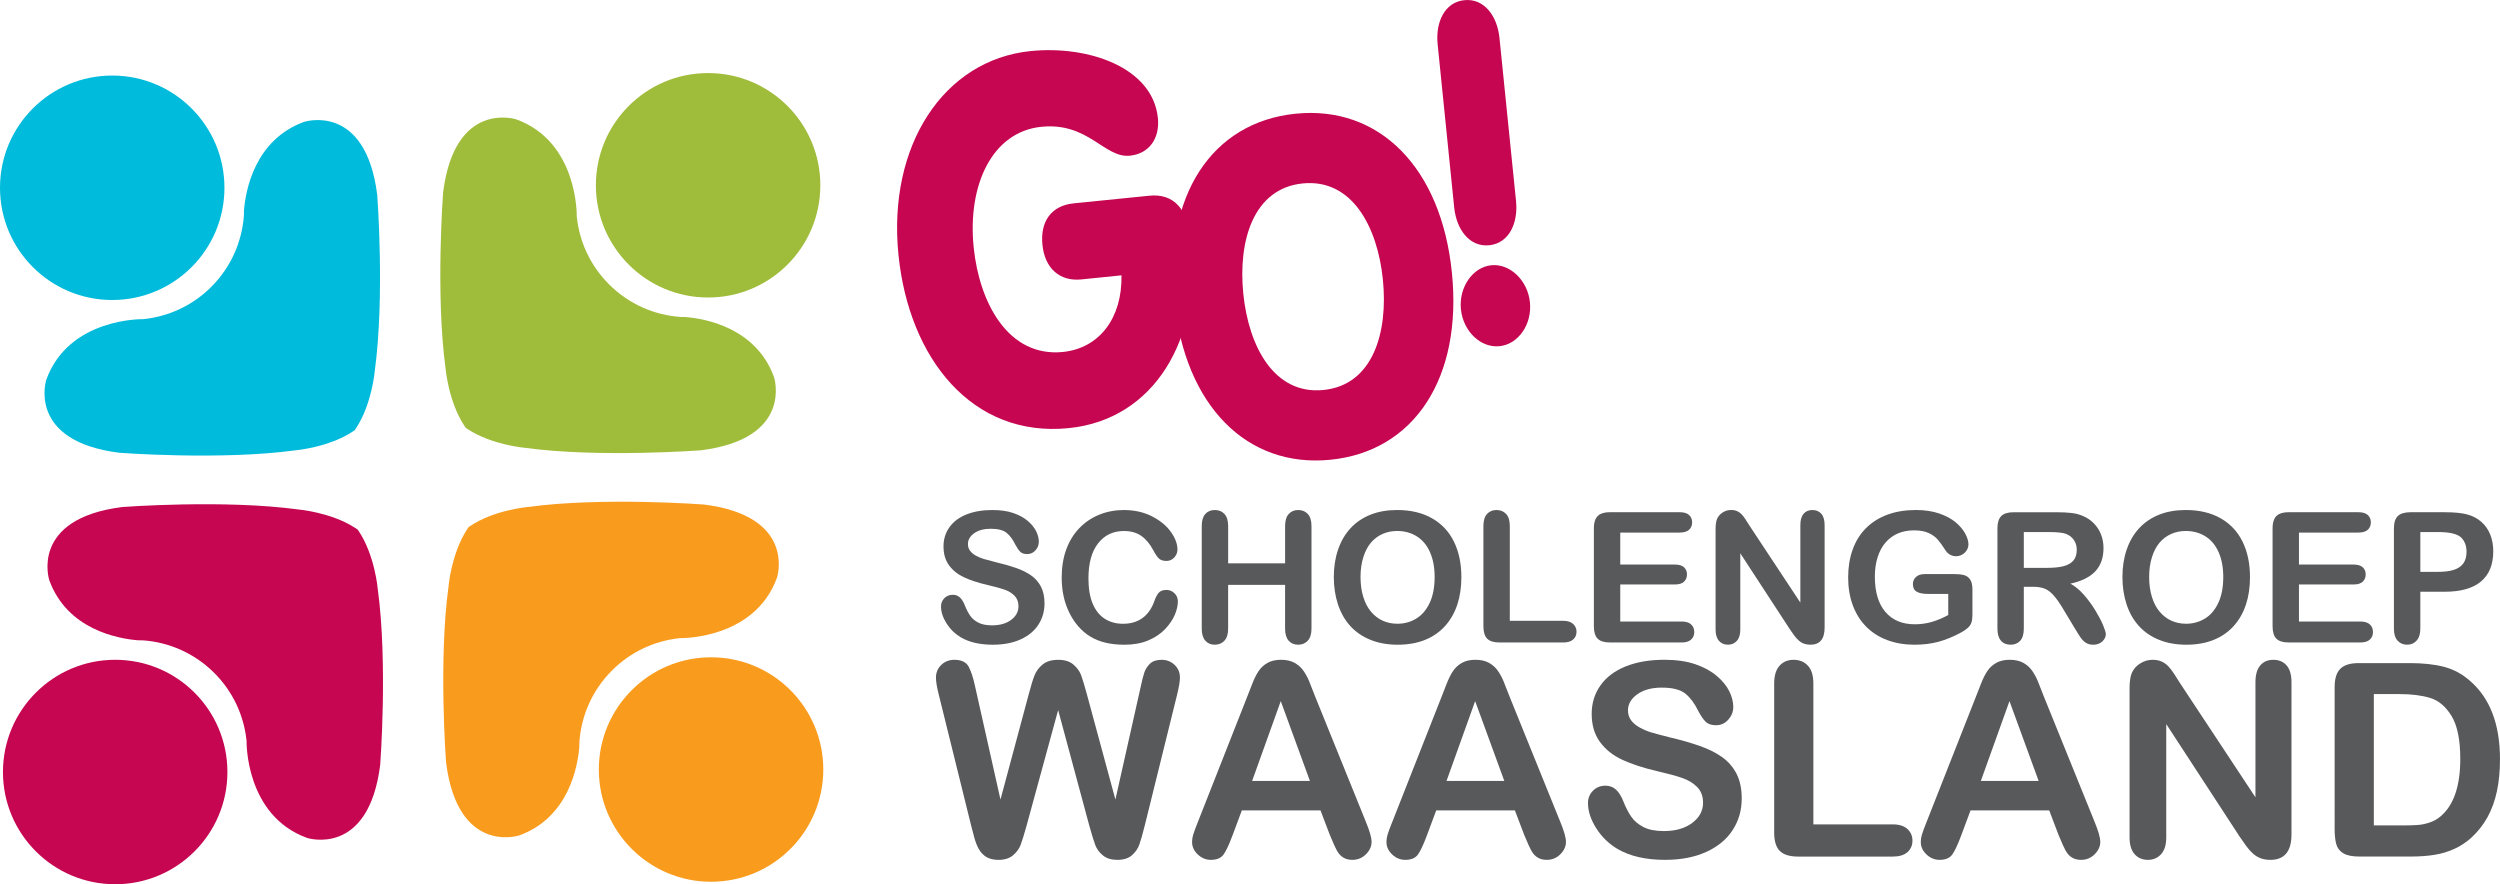
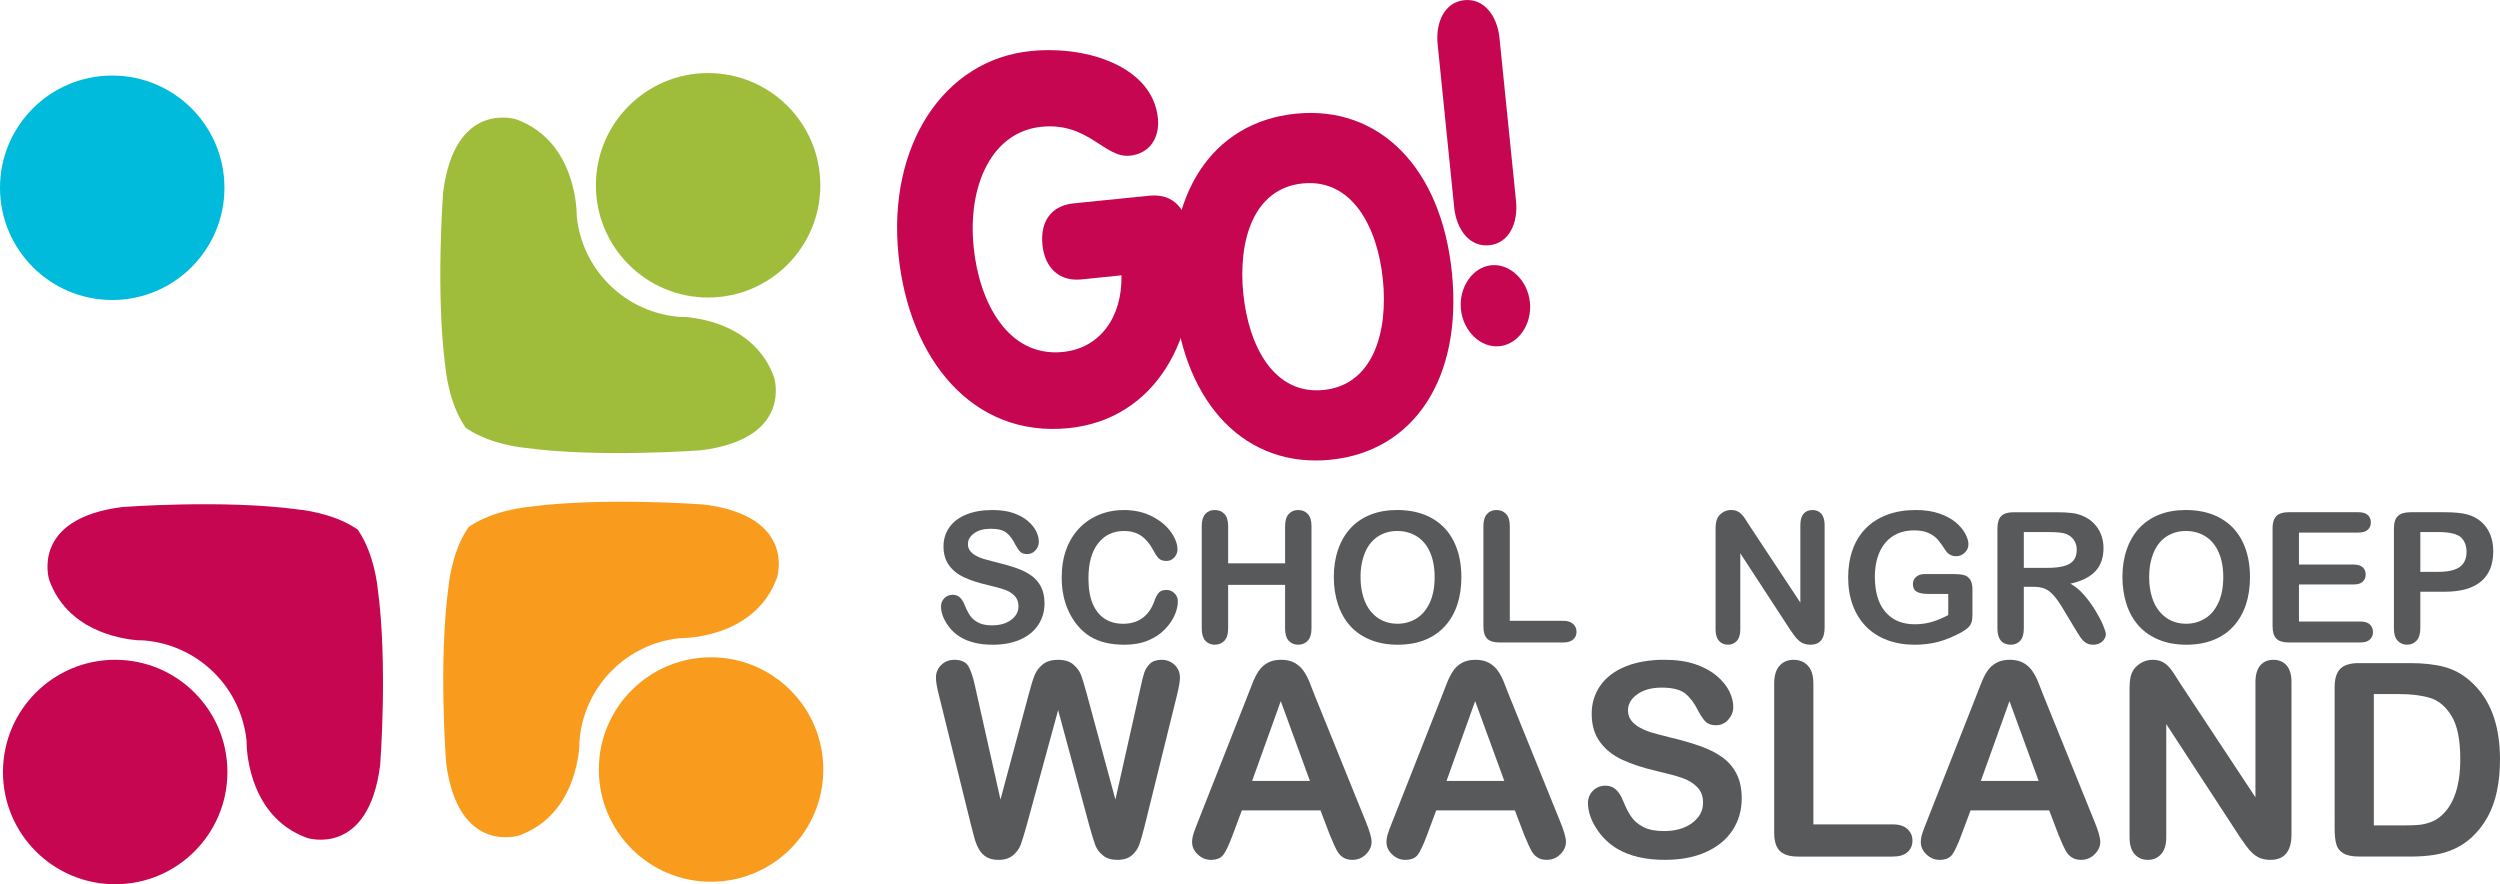
<svg xmlns="http://www.w3.org/2000/svg" id="Layer_1" x="0px" y="0px" width="200px" height="70.738px" viewBox="0 0 200 70.738" xml:space="preserve">
  <path fill="#A0BC3B" d="M37.253,34.219c0.06,0.042,0.121,0.084,0.182,0.124c1.935,1.261,4.559,1.483,4.559,1.483  c5.968,0.813,14.088,0.197,14.088,0.197c7.43-0.938,5.843-5.844,5.843-5.844c-1.436-3.963-5.499-4.687-7.094-4.818l-0.371-0.004  c-2.089-0.142-4.14-1.011-5.736-2.608c-1.498-1.497-2.355-3.391-2.574-5.343l-0.011-0.109c0,0,0.132-5.946-4.846-7.75  c0,0-4.905-1.587-5.844,5.843c0,0-0.616,8.12,0.197,14.087c0,0,0.229,2.706,1.543,4.648L37.253,34.219z" />
  <circle fill="#A0BC3B" cx="56.649" cy="14.823" r="8.978" />
-   <path fill="#00BBDB" d="M28.374,34.418c0.042-0.06,0.083-0.121,0.124-0.183c1.262-1.935,1.483-4.559,1.483-4.559  c0.813-5.968,0.197-14.086,0.197-14.086c-0.938-7.431-5.843-5.843-5.843-5.843c-3.963,1.436-4.688,5.498-4.818,7.094l-0.003,0.37  c-0.143,2.09-1.012,4.14-2.61,5.737c-1.496,1.498-3.391,2.355-5.342,2.574l-0.109,0.011c0,0-5.946-0.132-7.75,4.846  c0,0-1.587,4.906,5.843,5.843c0,0,8.119,0.617,14.088-0.196c0,0,2.705-0.229,4.647-1.543L28.374,34.418z" />
  <circle fill="#00BBDB" cx="8.978" cy="15.022" r="8.978" />
  <path fill="#C60651" d="M28.611,42.366c-0.06-0.042-0.122-0.084-0.183-0.124c-1.935-1.261-4.558-1.483-4.558-1.483  c-5.968-0.813-14.087-0.197-14.087-0.197c-7.43,0.938-5.843,5.844-5.843,5.844c1.436,3.963,5.499,4.687,7.095,4.817l0.37,0.003  c2.09,0.142,4.139,1.012,5.737,2.609c1.498,1.497,2.354,3.391,2.574,5.343l0.011,0.108c0,0-0.132,5.946,4.846,7.75  c0,0,4.905,1.587,5.843-5.843c0,0,0.617-8.12-0.197-14.087c0,0-0.229-2.706-1.542-4.648L28.611,42.366z" />
  <circle fill="#C60651" cx="9.215" cy="61.761" r="8.978" />
  <path fill="#F99B1C" d="M37.49,42.167c-0.042,0.06-0.084,0.121-0.124,0.182c-1.262,1.935-1.483,4.559-1.483,4.559  c-0.814,5.968-0.197,14.087-0.197,14.087c0.938,7.431,5.843,5.843,5.843,5.843c3.963-1.436,4.687-5.498,4.818-7.094l0.003-0.371  c0.143-2.09,1.012-4.14,2.61-5.737c1.497-1.497,3.391-2.354,5.343-2.574l0.109-0.011c0,0,5.946,0.132,7.75-4.846  c0,0,1.587-4.905-5.843-5.843c0,0-8.12-0.617-14.088,0.197c0,0-2.706,0.229-4.649,1.543L37.49,42.167z" />
  <circle fill="#F99B1C" cx="56.885" cy="61.562" r="8.978" />
  <g>
    <path fill="#58595B" d="M83.561,48.272c0,0.63-0.162,1.196-0.487,1.699c-0.325,0.502-0.8,0.896-1.425,1.18   s-1.367,0.427-2.225,0.427c-1.028,0-1.876-0.195-2.544-0.583c-0.474-0.279-0.859-0.653-1.155-1.12   c-0.296-0.467-0.444-0.92-0.444-1.361c0-0.256,0.088-0.475,0.266-0.657s0.404-0.274,0.679-0.274c0.223,0,0.411,0.071,0.565,0.213   c0.154,0.143,0.286,0.353,0.395,0.632c0.132,0.333,0.276,0.609,0.43,0.832s0.371,0.406,0.65,0.551s0.647,0.217,1.102,0.217   c0.625,0,1.134-0.146,1.524-0.437c0.391-0.292,0.586-0.655,0.586-1.091c0-0.346-0.105-0.626-0.316-0.842   c-0.211-0.216-0.483-0.38-0.817-0.494c-0.334-0.114-0.781-0.235-1.34-0.363c-0.749-0.175-1.375-0.38-1.88-0.615   c-0.505-0.234-0.905-0.555-1.201-0.959c-0.296-0.406-0.444-0.909-0.444-1.511c0-0.573,0.156-1.083,0.469-1.528   c0.313-0.446,0.765-0.788,1.357-1.027s1.289-0.359,2.09-0.359c0.64,0,1.193,0.08,1.66,0.238s0.854,0.37,1.162,0.632   c0.308,0.263,0.533,0.54,0.675,0.828c0.142,0.289,0.213,0.571,0.213,0.846c0,0.251-0.088,0.478-0.266,0.679   c-0.178,0.202-0.399,0.302-0.665,0.302c-0.242,0-0.425-0.06-0.551-0.182c-0.126-0.121-0.262-0.318-0.409-0.593   c-0.189-0.394-0.417-0.7-0.682-0.92c-0.266-0.221-0.692-0.331-1.28-0.331c-0.545,0-0.984,0.12-1.318,0.358   c-0.334,0.239-0.501,0.527-0.501,0.864c0,0.208,0.057,0.388,0.17,0.54c0.114,0.152,0.271,0.282,0.469,0.391   c0.199,0.109,0.4,0.194,0.604,0.256c0.204,0.062,0.54,0.151,1.009,0.271c0.588,0.137,1.12,0.289,1.596,0.455   c0.476,0.166,0.881,0.368,1.215,0.604s0.595,0.537,0.782,0.899S83.561,47.746,83.561,48.272z" />
    <path fill="#58595B" d="M94.229,48.108c0,0.332-0.082,0.69-0.245,1.077s-0.421,0.766-0.771,1.138   c-0.351,0.372-0.799,0.673-1.344,0.906c-0.545,0.232-1.18,0.349-1.905,0.349c-0.55,0-1.05-0.052-1.5-0.157   c-0.45-0.104-0.859-0.267-1.227-0.487s-0.705-0.511-1.013-0.871c-0.275-0.327-0.509-0.693-0.704-1.098   c-0.194-0.405-0.34-0.838-0.438-1.297s-0.146-0.948-0.146-1.464c0-0.839,0.122-1.59,0.366-2.253   c0.244-0.664,0.593-1.231,1.048-1.703s0.988-0.83,1.599-1.077c0.611-0.246,1.263-0.369,1.955-0.369   c0.843,0,1.594,0.168,2.253,0.504c0.659,0.336,1.163,0.752,1.514,1.248c0.351,0.495,0.526,0.963,0.526,1.404   c0,0.242-0.085,0.455-0.256,0.64c-0.17,0.185-0.376,0.277-0.619,0.277c-0.27,0-0.473-0.064-0.607-0.191   c-0.135-0.128-0.286-0.349-0.451-0.661c-0.275-0.517-0.599-0.903-0.971-1.159c-0.372-0.256-0.83-0.384-1.375-0.384   c-0.867,0-1.558,0.329-2.072,0.988s-0.771,1.594-0.771,2.808c0,0.81,0.114,1.484,0.341,2.022c0.228,0.538,0.55,0.939,0.967,1.205   c0.417,0.266,0.905,0.398,1.464,0.398c0.606,0,1.12-0.15,1.539-0.451c0.419-0.301,0.735-0.743,0.949-1.325   c0.09-0.275,0.201-0.499,0.334-0.672c0.133-0.172,0.346-0.259,0.64-0.259c0.251,0,0.467,0.087,0.647,0.263   S94.229,47.848,94.229,48.108z" />
    <path fill="#58595B" d="M98.252,42.081v2.985h4.556v-2.985c0-0.426,0.096-0.747,0.288-0.959c0.191-0.213,0.444-0.32,0.757-0.32   c0.317,0,0.574,0.105,0.771,0.316c0.196,0.211,0.295,0.532,0.295,0.963v8.21c0,0.431-0.1,0.753-0.299,0.966   c-0.199,0.213-0.455,0.32-0.768,0.32c-0.317,0-0.571-0.108-0.761-0.324c-0.189-0.215-0.284-0.536-0.284-0.962v-3.504h-4.556v3.504   c0,0.431-0.099,0.753-0.298,0.966c-0.199,0.213-0.455,0.32-0.768,0.32c-0.317,0-0.571-0.108-0.761-0.324   c-0.189-0.215-0.284-0.536-0.284-0.962v-8.21c0-0.426,0.094-0.747,0.281-0.959c0.187-0.213,0.442-0.32,0.764-0.32   c0.317,0,0.574,0.105,0.771,0.316C98.154,41.328,98.252,41.649,98.252,42.081z" />
    <path fill="#58595B" d="M111.771,40.801c1.081,0,2.008,0.22,2.783,0.658c0.774,0.438,1.361,1.061,1.759,1.869   c0.398,0.808,0.597,1.757,0.597,2.847c0,0.806-0.108,1.538-0.327,2.196c-0.218,0.659-0.544,1.229-0.98,1.713   c-0.436,0.483-0.972,0.853-1.606,1.109s-1.362,0.384-2.182,0.384c-0.815,0-1.545-0.131-2.189-0.395   c-0.645-0.263-1.183-0.633-1.613-1.112c-0.432-0.479-0.757-1.055-0.978-1.727c-0.221-0.673-0.33-1.4-0.33-2.182   c0-0.801,0.114-1.536,0.345-2.204c0.229-0.668,0.563-1.236,0.998-1.706s0.967-0.828,1.592-1.077   C110.265,40.926,110.976,40.801,111.771,40.801z M114.771,46.161c0-0.763-0.123-1.424-0.37-1.983   c-0.247-0.559-0.599-0.982-1.056-1.269s-0.981-0.43-1.574-0.43c-0.422,0-0.812,0.079-1.169,0.238   c-0.358,0.159-0.666,0.39-0.924,0.693c-0.259,0.303-0.462,0.69-0.611,1.162c-0.149,0.472-0.225,1.001-0.225,1.589   c0,0.592,0.075,1.128,0.225,1.606c0.149,0.479,0.359,0.875,0.632,1.19c0.272,0.315,0.586,0.551,0.938,0.708s0.74,0.234,1.162,0.234   c0.54,0,1.036-0.134,1.489-0.405c0.452-0.27,0.813-0.687,1.08-1.251C114.637,47.679,114.771,46.985,114.771,46.161z" />
    <path fill="#58595B" d="M120.784,42.081v7.584h4.279c0.341,0,0.603,0.083,0.785,0.249c0.183,0.166,0.274,0.375,0.274,0.625   c0,0.256-0.091,0.463-0.271,0.622c-0.181,0.159-0.443,0.238-0.789,0.238h-5.097c-0.46,0-0.79-0.102-0.991-0.306   c-0.202-0.203-0.302-0.533-0.302-0.988v-8.025c0-0.426,0.096-0.747,0.287-0.959c0.192-0.213,0.444-0.32,0.758-0.32   c0.317,0,0.574,0.105,0.771,0.316C120.686,41.328,120.784,41.649,120.784,42.081z" />
-     <path fill="#58595B" d="M134.375,42.606h-4.755v2.559h4.378c0.322,0,0.563,0.072,0.722,0.217c0.158,0.145,0.238,0.335,0.238,0.572   s-0.078,0.43-0.234,0.58c-0.156,0.149-0.398,0.223-0.726,0.223h-4.378v2.964h4.918c0.332,0,0.582,0.077,0.75,0.231   c0.168,0.154,0.253,0.359,0.253,0.615c0,0.247-0.085,0.447-0.253,0.601c-0.168,0.154-0.418,0.23-0.75,0.23h-5.735   c-0.46,0-0.791-0.102-0.992-0.306c-0.201-0.203-0.302-0.533-0.302-0.988v-7.833c0-0.303,0.045-0.551,0.135-0.743   s0.231-0.332,0.423-0.419c0.192-0.088,0.438-0.132,0.736-0.132h5.572c0.336,0,0.586,0.074,0.75,0.224   c0.163,0.149,0.245,0.345,0.245,0.587c0,0.246-0.082,0.444-0.245,0.593C134.961,42.532,134.711,42.606,134.375,42.606z" />
    <path fill="#58595B" d="M139.969,42.066l4.059,6.141V42.01c0-0.403,0.086-0.705,0.259-0.907c0.174-0.201,0.406-0.302,0.701-0.302   c0.303,0,0.542,0.101,0.718,0.302c0.175,0.202,0.263,0.504,0.263,0.907v8.195c0,0.915-0.379,1.372-1.138,1.372   c-0.189,0-0.359-0.028-0.511-0.082c-0.152-0.055-0.295-0.141-0.427-0.26c-0.133-0.119-0.256-0.258-0.37-0.416   c-0.113-0.159-0.228-0.321-0.341-0.487l-3.959-6.07v6.106c0,0.398-0.093,0.699-0.277,0.902c-0.185,0.204-0.422,0.306-0.711,0.306   c-0.299,0-0.538-0.104-0.718-0.31c-0.181-0.206-0.271-0.506-0.271-0.899v-8.04c0-0.34,0.038-0.609,0.114-0.803   c0.09-0.213,0.239-0.388,0.447-0.523c0.208-0.134,0.434-0.202,0.676-0.202c0.189,0,0.352,0.031,0.486,0.092   c0.136,0.062,0.254,0.145,0.355,0.249c0.103,0.104,0.206,0.239,0.313,0.405C139.745,41.714,139.854,41.886,139.969,42.066z" />
    <path fill="#58595B" d="M157.795,47.163v1.997c0,0.265-0.026,0.478-0.078,0.636s-0.147,0.302-0.288,0.43   c-0.14,0.128-0.318,0.252-0.536,0.37c-0.63,0.341-1.237,0.59-1.82,0.747c-0.582,0.157-1.218,0.235-1.904,0.235   c-0.801,0-1.53-0.124-2.189-0.37c-0.658-0.246-1.22-0.604-1.685-1.073c-0.464-0.469-0.82-1.038-1.069-1.707   c-0.249-0.668-0.373-1.414-0.373-2.239c0-0.81,0.12-1.552,0.362-2.225c0.241-0.673,0.597-1.244,1.065-1.713   c0.47-0.469,1.041-0.828,1.714-1.077c0.673-0.249,1.436-0.373,2.289-0.373c0.7,0,1.321,0.094,1.862,0.281   c0.54,0.187,0.979,0.423,1.314,0.708c0.337,0.284,0.59,0.585,0.761,0.902c0.17,0.318,0.256,0.599,0.256,0.846   c0,0.266-0.099,0.492-0.295,0.679c-0.197,0.187-0.433,0.281-0.708,0.281c-0.151,0-0.297-0.036-0.437-0.107   c-0.14-0.07-0.257-0.17-0.352-0.298c-0.261-0.408-0.481-0.716-0.662-0.924c-0.18-0.208-0.422-0.384-0.728-0.526   s-0.695-0.213-1.17-0.213c-0.487,0-0.924,0.084-1.308,0.253c-0.384,0.167-0.712,0.412-0.984,0.732   c-0.272,0.319-0.48,0.712-0.625,1.176c-0.145,0.465-0.218,0.979-0.218,1.542c0,1.223,0.281,2.164,0.843,2.822   c0.562,0.659,1.345,0.988,2.349,0.988c0.488,0,0.947-0.064,1.376-0.192s0.863-0.31,1.304-0.547v-1.691h-1.634   c-0.394,0-0.691-0.06-0.893-0.178s-0.302-0.32-0.302-0.604c0-0.232,0.084-0.424,0.252-0.576c0.168-0.152,0.396-0.228,0.687-0.228   h2.395c0.294,0,0.543,0.027,0.747,0.079c0.203,0.052,0.368,0.168,0.493,0.348C157.732,46.533,157.795,46.803,157.795,47.163z" />
    <path fill="#58595B" d="M162.643,46.942h-0.738v3.348c0,0.44-0.098,0.765-0.292,0.974c-0.194,0.208-0.448,0.313-0.761,0.313   c-0.336,0-0.597-0.109-0.781-0.327c-0.186-0.218-0.277-0.538-0.277-0.959v-8.018c0-0.455,0.102-0.784,0.306-0.988   c0.204-0.204,0.533-0.306,0.988-0.306h3.433c0.474,0,0.879,0.02,1.215,0.061c0.337,0.04,0.641,0.122,0.91,0.245   c0.327,0.137,0.616,0.334,0.867,0.59c0.252,0.256,0.441,0.553,0.572,0.892s0.195,0.698,0.195,1.077   c0,0.777-0.219,1.398-0.657,1.862c-0.438,0.464-1.103,0.793-1.994,0.988c0.375,0.199,0.732,0.493,1.073,0.881   c0.342,0.389,0.646,0.802,0.914,1.241c0.268,0.438,0.476,0.834,0.625,1.187c0.149,0.353,0.224,0.596,0.224,0.729   c0,0.138-0.043,0.273-0.131,0.409s-0.207,0.242-0.359,0.32c-0.151,0.078-0.327,0.117-0.525,0.117c-0.237,0-0.437-0.056-0.598-0.167   c-0.161-0.112-0.3-0.253-0.415-0.423c-0.116-0.17-0.274-0.421-0.473-0.753l-0.847-1.408c-0.303-0.516-0.574-0.91-0.813-1.18   s-0.482-0.455-0.729-0.554S163.018,46.942,162.643,46.942z M163.852,42.564h-1.947v2.864h1.89c0.507,0,0.934-0.043,1.279-0.131   c0.347-0.088,0.61-0.237,0.793-0.447c0.183-0.211,0.273-0.501,0.273-0.872c0-0.289-0.073-0.543-0.22-0.764   c-0.147-0.22-0.351-0.385-0.611-0.494C165.062,42.616,164.577,42.564,163.852,42.564z" />
    <path fill="#58595B" d="M174.861,40.801c1.08,0,2.008,0.22,2.782,0.658c0.775,0.438,1.361,1.061,1.76,1.869   c0.397,0.808,0.597,1.757,0.597,2.847c0,0.806-0.108,1.538-0.326,2.196c-0.219,0.659-0.546,1.229-0.981,1.713   c-0.437,0.483-0.971,0.853-1.606,1.109c-0.635,0.256-1.362,0.384-2.182,0.384c-0.815,0-1.545-0.131-2.189-0.395   c-0.645-0.263-1.183-0.633-1.613-1.112c-0.432-0.479-0.758-1.055-0.978-1.727c-0.22-0.673-0.331-1.4-0.331-2.182   c0-0.801,0.115-1.536,0.345-2.204c0.23-0.668,0.563-1.236,0.999-1.706s0.967-0.828,1.592-1.077   C173.354,40.926,174.065,40.801,174.861,40.801z M177.861,46.161c0-0.763-0.124-1.424-0.37-1.983   c-0.246-0.559-0.598-0.982-1.056-1.269c-0.457-0.287-0.981-0.43-1.574-0.43c-0.422,0-0.812,0.079-1.169,0.238   c-0.358,0.159-0.666,0.39-0.925,0.693c-0.258,0.303-0.462,0.69-0.61,1.162c-0.149,0.472-0.225,1.001-0.225,1.589   c0,0.592,0.075,1.128,0.225,1.606c0.148,0.479,0.359,0.875,0.633,1.19c0.271,0.315,0.584,0.551,0.938,0.708   c0.353,0.156,0.74,0.234,1.162,0.234c0.54,0,1.037-0.134,1.489-0.405c0.453-0.27,0.813-0.687,1.08-1.251   C177.727,47.679,177.861,46.985,177.861,46.161z" />
    <path fill="#58595B" d="M188.672,42.606h-4.755v2.559h4.379c0.321,0,0.563,0.072,0.721,0.217c0.159,0.145,0.238,0.335,0.238,0.572   s-0.078,0.43-0.234,0.58c-0.156,0.149-0.398,0.223-0.725,0.223h-4.379v2.964h4.919c0.331,0,0.581,0.077,0.749,0.231   c0.169,0.154,0.253,0.359,0.253,0.615c0,0.247-0.084,0.447-0.253,0.601c-0.168,0.154-0.418,0.23-0.749,0.23H183.1   c-0.46,0-0.79-0.102-0.991-0.306c-0.202-0.203-0.303-0.533-0.303-0.988v-7.833c0-0.303,0.046-0.551,0.135-0.743   c0.091-0.192,0.231-0.332,0.424-0.419c0.191-0.088,0.437-0.132,0.735-0.132h5.572c0.337,0,0.587,0.074,0.75,0.224   s0.246,0.345,0.246,0.587c0,0.246-0.083,0.444-0.246,0.593C189.259,42.532,189.009,42.606,188.672,42.606z" />
    <path fill="#58595B" d="M195.56,47.34h-1.934v2.95c0,0.421-0.1,0.741-0.298,0.959c-0.199,0.218-0.451,0.327-0.754,0.327   c-0.317,0-0.573-0.108-0.768-0.324c-0.194-0.215-0.292-0.532-0.292-0.948v-8.032c0-0.464,0.107-0.796,0.32-0.995   c0.213-0.199,0.552-0.299,1.017-0.299h2.708c0.801,0,1.417,0.062,1.848,0.185c0.427,0.118,0.795,0.315,1.105,0.59   c0.311,0.274,0.546,0.611,0.707,1.009s0.242,0.846,0.242,1.343c0,1.062-0.327,1.866-0.981,2.413   C197.827,47.067,196.854,47.34,195.56,47.34z M195.048,42.564h-1.422v3.184h1.422c0.497,0,0.913-0.052,1.247-0.156   c0.334-0.104,0.589-0.275,0.765-0.512c0.175-0.237,0.263-0.547,0.263-0.932c0-0.459-0.135-0.834-0.405-1.123   C196.614,42.718,195.99,42.564,195.048,42.564z" />
    <path fill="#58595B" d="M87.153,66.086l-2.502-9.279l-2.534,9.279c-0.197,0.704-0.354,1.209-0.47,1.515   c-0.116,0.306-0.318,0.581-0.607,0.824s-0.672,0.364-1.151,0.364c-0.387,0-0.706-0.072-0.955-0.216   c-0.25-0.145-0.453-0.349-0.607-0.613c-0.155-0.264-0.281-0.577-0.38-0.939s-0.187-0.698-0.264-1.008l-2.576-10.42   c-0.155-0.605-0.232-1.066-0.232-1.383c0-0.401,0.141-0.739,0.422-1.013c0.282-0.274,0.63-0.412,1.045-0.412   c0.57,0,0.954,0.183,1.15,0.548c0.197,0.367,0.37,0.898,0.518,1.595l2.027,9.037l2.27-8.456c0.169-0.647,0.32-1.14,0.454-1.478   c0.133-0.338,0.352-0.63,0.654-0.876c0.302-0.246,0.714-0.369,1.235-0.369c0.528,0,0.938,0.128,1.23,0.385   c0.292,0.257,0.494,0.537,0.607,0.839c0.112,0.302,0.264,0.802,0.454,1.499l2.291,8.456l2.027-9.037   c0.099-0.472,0.191-0.841,0.28-1.109c0.088-0.267,0.239-0.506,0.454-0.718c0.214-0.211,0.526-0.316,0.934-0.316   s0.755,0.135,1.04,0.406c0.285,0.271,0.428,0.611,0.428,1.019c0,0.289-0.078,0.75-0.232,1.383l-2.576,10.42   c-0.176,0.704-0.322,1.219-0.438,1.546s-0.313,0.614-0.591,0.86c-0.278,0.247-0.67,0.37-1.177,0.37   c-0.479,0-0.862-0.119-1.151-0.358s-0.489-0.509-0.602-0.808C87.515,67.323,87.357,66.811,87.153,66.086z" />
    <path fill="#58595B" d="M106.378,66.772l-0.739-1.942h-6.292l-0.739,1.984c-0.289,0.774-0.535,1.297-0.739,1.568   c-0.204,0.271-0.539,0.406-1.003,0.406c-0.395,0-0.743-0.144-1.045-0.433c-0.303-0.288-0.454-0.616-0.454-0.981   c0-0.211,0.035-0.43,0.106-0.655c0.07-0.225,0.187-0.539,0.348-0.939l3.959-10.051c0.112-0.289,0.248-0.635,0.406-1.04   c0.158-0.405,0.327-0.741,0.507-1.009c0.179-0.268,0.415-0.483,0.707-0.649c0.292-0.165,0.653-0.248,1.082-0.248   c0.437,0,0.801,0.083,1.093,0.248c0.292,0.166,0.528,0.378,0.708,0.639c0.179,0.261,0.33,0.541,0.453,0.839   c0.124,0.3,0.28,0.699,0.471,1.199l4.043,9.987c0.316,0.761,0.476,1.313,0.476,1.658c0,0.359-0.15,0.688-0.449,0.987   s-0.66,0.448-1.082,0.448c-0.246,0-0.458-0.043-0.633-0.132c-0.177-0.088-0.324-0.207-0.443-0.359   c-0.12-0.151-0.249-0.383-0.386-0.697C106.594,67.288,106.476,67.012,106.378,66.772z M100.17,62.476h4.624l-2.333-6.387   L100.17,62.476z" />
    <path fill="#58595B" d="M121.929,66.772l-0.739-1.942h-6.292l-0.739,1.984c-0.288,0.774-0.535,1.297-0.739,1.568   c-0.204,0.271-0.538,0.406-1.003,0.406c-0.394,0-0.742-0.144-1.045-0.433c-0.303-0.288-0.454-0.616-0.454-0.981   c0-0.211,0.035-0.43,0.105-0.655s0.187-0.539,0.349-0.939l3.959-10.051c0.112-0.289,0.248-0.635,0.406-1.04   c0.159-0.405,0.327-0.741,0.507-1.009s0.415-0.483,0.707-0.649c0.292-0.165,0.653-0.248,1.082-0.248   c0.438,0,0.801,0.083,1.093,0.248c0.292,0.166,0.528,0.378,0.708,0.639c0.18,0.261,0.33,0.541,0.454,0.839   c0.123,0.3,0.279,0.699,0.47,1.199l4.044,9.987c0.315,0.761,0.475,1.313,0.475,1.658c0,0.359-0.149,0.688-0.449,0.987   c-0.299,0.299-0.659,0.448-1.082,0.448c-0.246,0-0.458-0.043-0.633-0.132c-0.177-0.088-0.324-0.207-0.443-0.359   c-0.12-0.151-0.249-0.383-0.386-0.697C122.146,67.288,122.027,67.012,121.929,66.772z M115.721,62.476h4.624l-2.333-6.387   L115.721,62.476z" />
    <path fill="#58595B" d="M139.338,63.88c0,0.936-0.241,1.777-0.724,2.523c-0.481,0.746-1.188,1.33-2.117,1.752   c-0.929,0.423-2.03,0.633-3.304,0.633c-1.527,0-2.787-0.288-3.78-0.865c-0.703-0.415-1.275-0.97-1.715-1.663   c-0.44-0.694-0.66-1.368-0.66-2.022c0-0.38,0.132-0.706,0.396-0.977c0.264-0.271,0.6-0.407,1.008-0.407   c0.331,0,0.61,0.106,0.839,0.317c0.229,0.211,0.424,0.524,0.587,0.939c0.196,0.493,0.41,0.905,0.639,1.235   c0.229,0.331,0.55,0.604,0.966,0.818c0.415,0.214,0.96,0.322,1.636,0.322c0.93,0,1.685-0.216,2.265-0.649   c0.581-0.433,0.871-0.973,0.871-1.621c0-0.513-0.156-0.931-0.47-1.25c-0.313-0.32-0.718-0.565-1.214-0.734s-1.159-0.349-1.99-0.539   c-1.112-0.26-2.043-0.565-2.793-0.913c-0.749-0.349-1.344-0.824-1.783-1.425c-0.44-0.602-0.66-1.35-0.66-2.244   c0-0.852,0.232-1.608,0.696-2.27c0.465-0.662,1.138-1.17,2.017-1.525c0.88-0.355,1.914-0.533,3.104-0.533   c0.95,0,1.771,0.118,2.465,0.353c0.693,0.236,1.269,0.549,1.726,0.94c0.458,0.391,0.792,0.801,1.003,1.23   c0.212,0.43,0.317,0.848,0.317,1.256c0,0.373-0.132,0.709-0.396,1.008c-0.265,0.299-0.594,0.449-0.987,0.449   c-0.359,0-0.632-0.09-0.819-0.269c-0.186-0.18-0.389-0.474-0.606-0.882c-0.281-0.584-0.619-1.04-1.013-1.367   c-0.396-0.327-1.028-0.491-1.901-0.491c-0.81,0-1.462,0.178-1.958,0.534s-0.744,0.783-0.744,1.282c0,0.31,0.084,0.577,0.253,0.803   s0.401,0.419,0.697,0.58c0.296,0.162,0.595,0.289,0.897,0.38s0.802,0.225,1.499,0.401c0.872,0.204,1.663,0.429,2.37,0.676   s1.309,0.545,1.805,0.897c0.496,0.353,0.884,0.797,1.161,1.335C139.198,62.438,139.338,63.099,139.338,63.88z" />
    <path fill="#58595B" d="M145.069,54.685v11.265h6.356c0.507,0,0.896,0.123,1.166,0.369s0.406,0.557,0.406,0.929   c0,0.38-0.134,0.688-0.4,0.924c-0.268,0.236-0.658,0.354-1.172,0.354h-7.57c-0.682,0-1.173-0.151-1.473-0.454   c-0.299-0.302-0.448-0.792-0.448-1.467V54.685c0-0.634,0.143-1.109,0.428-1.425c0.284-0.317,0.659-0.475,1.124-0.475   c0.472,0,0.854,0.156,1.146,0.47C144.924,53.566,145.069,54.044,145.069,54.685z" />
    <path fill="#58595B" d="M164.675,66.772l-0.738-1.942h-6.293l-0.739,1.984c-0.288,0.774-0.534,1.297-0.738,1.568   c-0.204,0.271-0.539,0.406-1.003,0.406c-0.395,0-0.743-0.144-1.046-0.433c-0.302-0.288-0.453-0.616-0.453-0.981   c0-0.211,0.034-0.43,0.105-0.655c0.07-0.225,0.187-0.539,0.348-0.939l3.959-10.051c0.113-0.289,0.249-0.635,0.407-1.04   c0.158-0.405,0.327-0.741,0.507-1.009c0.179-0.268,0.415-0.483,0.707-0.649c0.292-0.165,0.652-0.248,1.082-0.248   c0.437,0,0.801,0.083,1.093,0.248c0.292,0.166,0.527,0.378,0.707,0.639c0.18,0.261,0.331,0.541,0.454,0.839   c0.123,0.3,0.28,0.699,0.47,1.199l4.044,9.987c0.316,0.761,0.475,1.313,0.475,1.658c0,0.359-0.149,0.688-0.448,0.987   c-0.3,0.299-0.66,0.448-1.082,0.448c-0.247,0-0.458-0.043-0.634-0.132c-0.176-0.088-0.324-0.207-0.443-0.359   c-0.12-0.151-0.248-0.383-0.386-0.697C164.892,67.288,164.773,67.012,164.675,66.772z M158.467,62.476h4.625l-2.334-6.387   L158.467,62.476z" />
    <path fill="#58595B" d="M174.409,54.663l6.027,9.122v-9.206c0-0.598,0.129-1.046,0.386-1.346c0.257-0.299,0.604-0.448,1.04-0.448   c0.45,0,0.806,0.149,1.066,0.448c0.261,0.3,0.391,0.748,0.391,1.346v12.173c0,1.358-0.563,2.037-1.689,2.037   c-0.281,0-0.535-0.04-0.76-0.121c-0.226-0.081-0.437-0.209-0.634-0.385s-0.38-0.382-0.549-0.618s-0.338-0.477-0.507-0.723   l-5.88-9.016v9.069c0,0.591-0.138,1.038-0.412,1.34c-0.274,0.302-0.626,0.454-1.056,0.454c-0.443,0-0.799-0.153-1.066-0.459   s-0.401-0.751-0.401-1.335V55.054c0-0.507,0.057-0.904,0.169-1.193c0.134-0.317,0.355-0.576,0.665-0.776   c0.31-0.201,0.645-0.301,1.003-0.301c0.281,0,0.522,0.046,0.724,0.137c0.2,0.091,0.376,0.214,0.527,0.369   c0.151,0.155,0.307,0.355,0.465,0.602S174.24,54.396,174.409,54.663z" />
    <path fill="#58595B" d="M188.693,53.048h4.085c1.063,0,1.975,0.099,2.734,0.296c0.76,0.197,1.45,0.566,2.069,1.108   c1.611,1.379,2.418,3.477,2.418,6.292c0,0.929-0.081,1.777-0.243,2.544s-0.411,1.459-0.749,2.074   c-0.338,0.616-0.771,1.167-1.299,1.652c-0.415,0.373-0.869,0.672-1.362,0.897c-0.492,0.226-1.022,0.384-1.589,0.476   s-1.205,0.137-1.916,0.137h-4.086c-0.569,0-0.999-0.086-1.288-0.259c-0.288-0.172-0.477-0.415-0.564-0.728   c-0.088-0.313-0.132-0.72-0.132-1.22V54.969c0-0.675,0.151-1.165,0.454-1.467C187.528,53.199,188.018,53.048,188.693,53.048z    M189.907,55.529v10.504h2.375c0.521,0,0.929-0.014,1.225-0.042s0.603-0.098,0.919-0.211s0.591-0.271,0.823-0.476   c1.049-0.887,1.573-2.414,1.573-4.582c0-1.527-0.23-2.67-0.691-3.431c-0.462-0.76-1.029-1.244-1.705-1.452   c-0.676-0.208-1.493-0.312-2.449-0.312H189.907z" />
  </g>
  <g>
    <path fill="#C60651" d="M91.935,15.658c1.934-0.195,3.104,0.994,3.38,3.712c0.788,7.745-2.961,14.185-9.805,14.879   c-7.744,0.79-12.793-5.58-13.631-13.85c-0.891-8.758,3.618-15.607,10.57-16.314c4.629-0.467,9.77,1.305,10.182,5.356   c0.165,1.621-0.687,2.855-2.242,3.015c-2.042,0.205-3.313-2.695-7.082-2.312c-3.907,0.394-5.923,4.615-5.413,9.641   c0.452,4.461,2.78,8.813,7.139,8.372c2.937-0.301,4.751-2.737,4.686-6.13l-3.217,0.327c-1.763,0.179-2.922-0.934-3.106-2.756   c-0.196-1.906,0.728-3.147,2.488-3.329L91.935,15.658z" />
    <path fill="#C60651" d="M99.465,23.505c0.427,4.201,2.457,8.096,6.422,7.693s5.172-4.624,4.744-8.829   c-0.426-4.205-2.457-8.096-6.421-7.694C100.245,15.08,99.037,19.3,99.465,23.505 M116.152,21.81   c0.855,8.41-3.003,14.291-9.699,14.968c-6.692,0.681-11.656-4.307-12.507-12.713c-0.855-8.41,3.003-14.291,9.698-14.968   C110.337,8.416,115.302,13.404,116.152,21.81" />
    <path fill="#C60651" d="M119.304,21.219c1.492-0.15,2.911,1.209,3.09,2.958c0.181,1.787-0.94,3.367-2.433,3.518   c-1.489,0.153-2.907-1.171-3.088-2.958C116.697,22.987,117.813,21.369,119.304,21.219 M121.284,16.096   c0.176,1.75-0.557,3.361-2.143,3.524c-1.588,0.163-2.628-1.276-2.806-3.025L115.011,3.54c-0.181-1.75,0.553-3.368,2.141-3.527   c1.586-0.16,2.63,1.272,2.806,3.021L121.284,16.096z" />
  </g>
</svg>